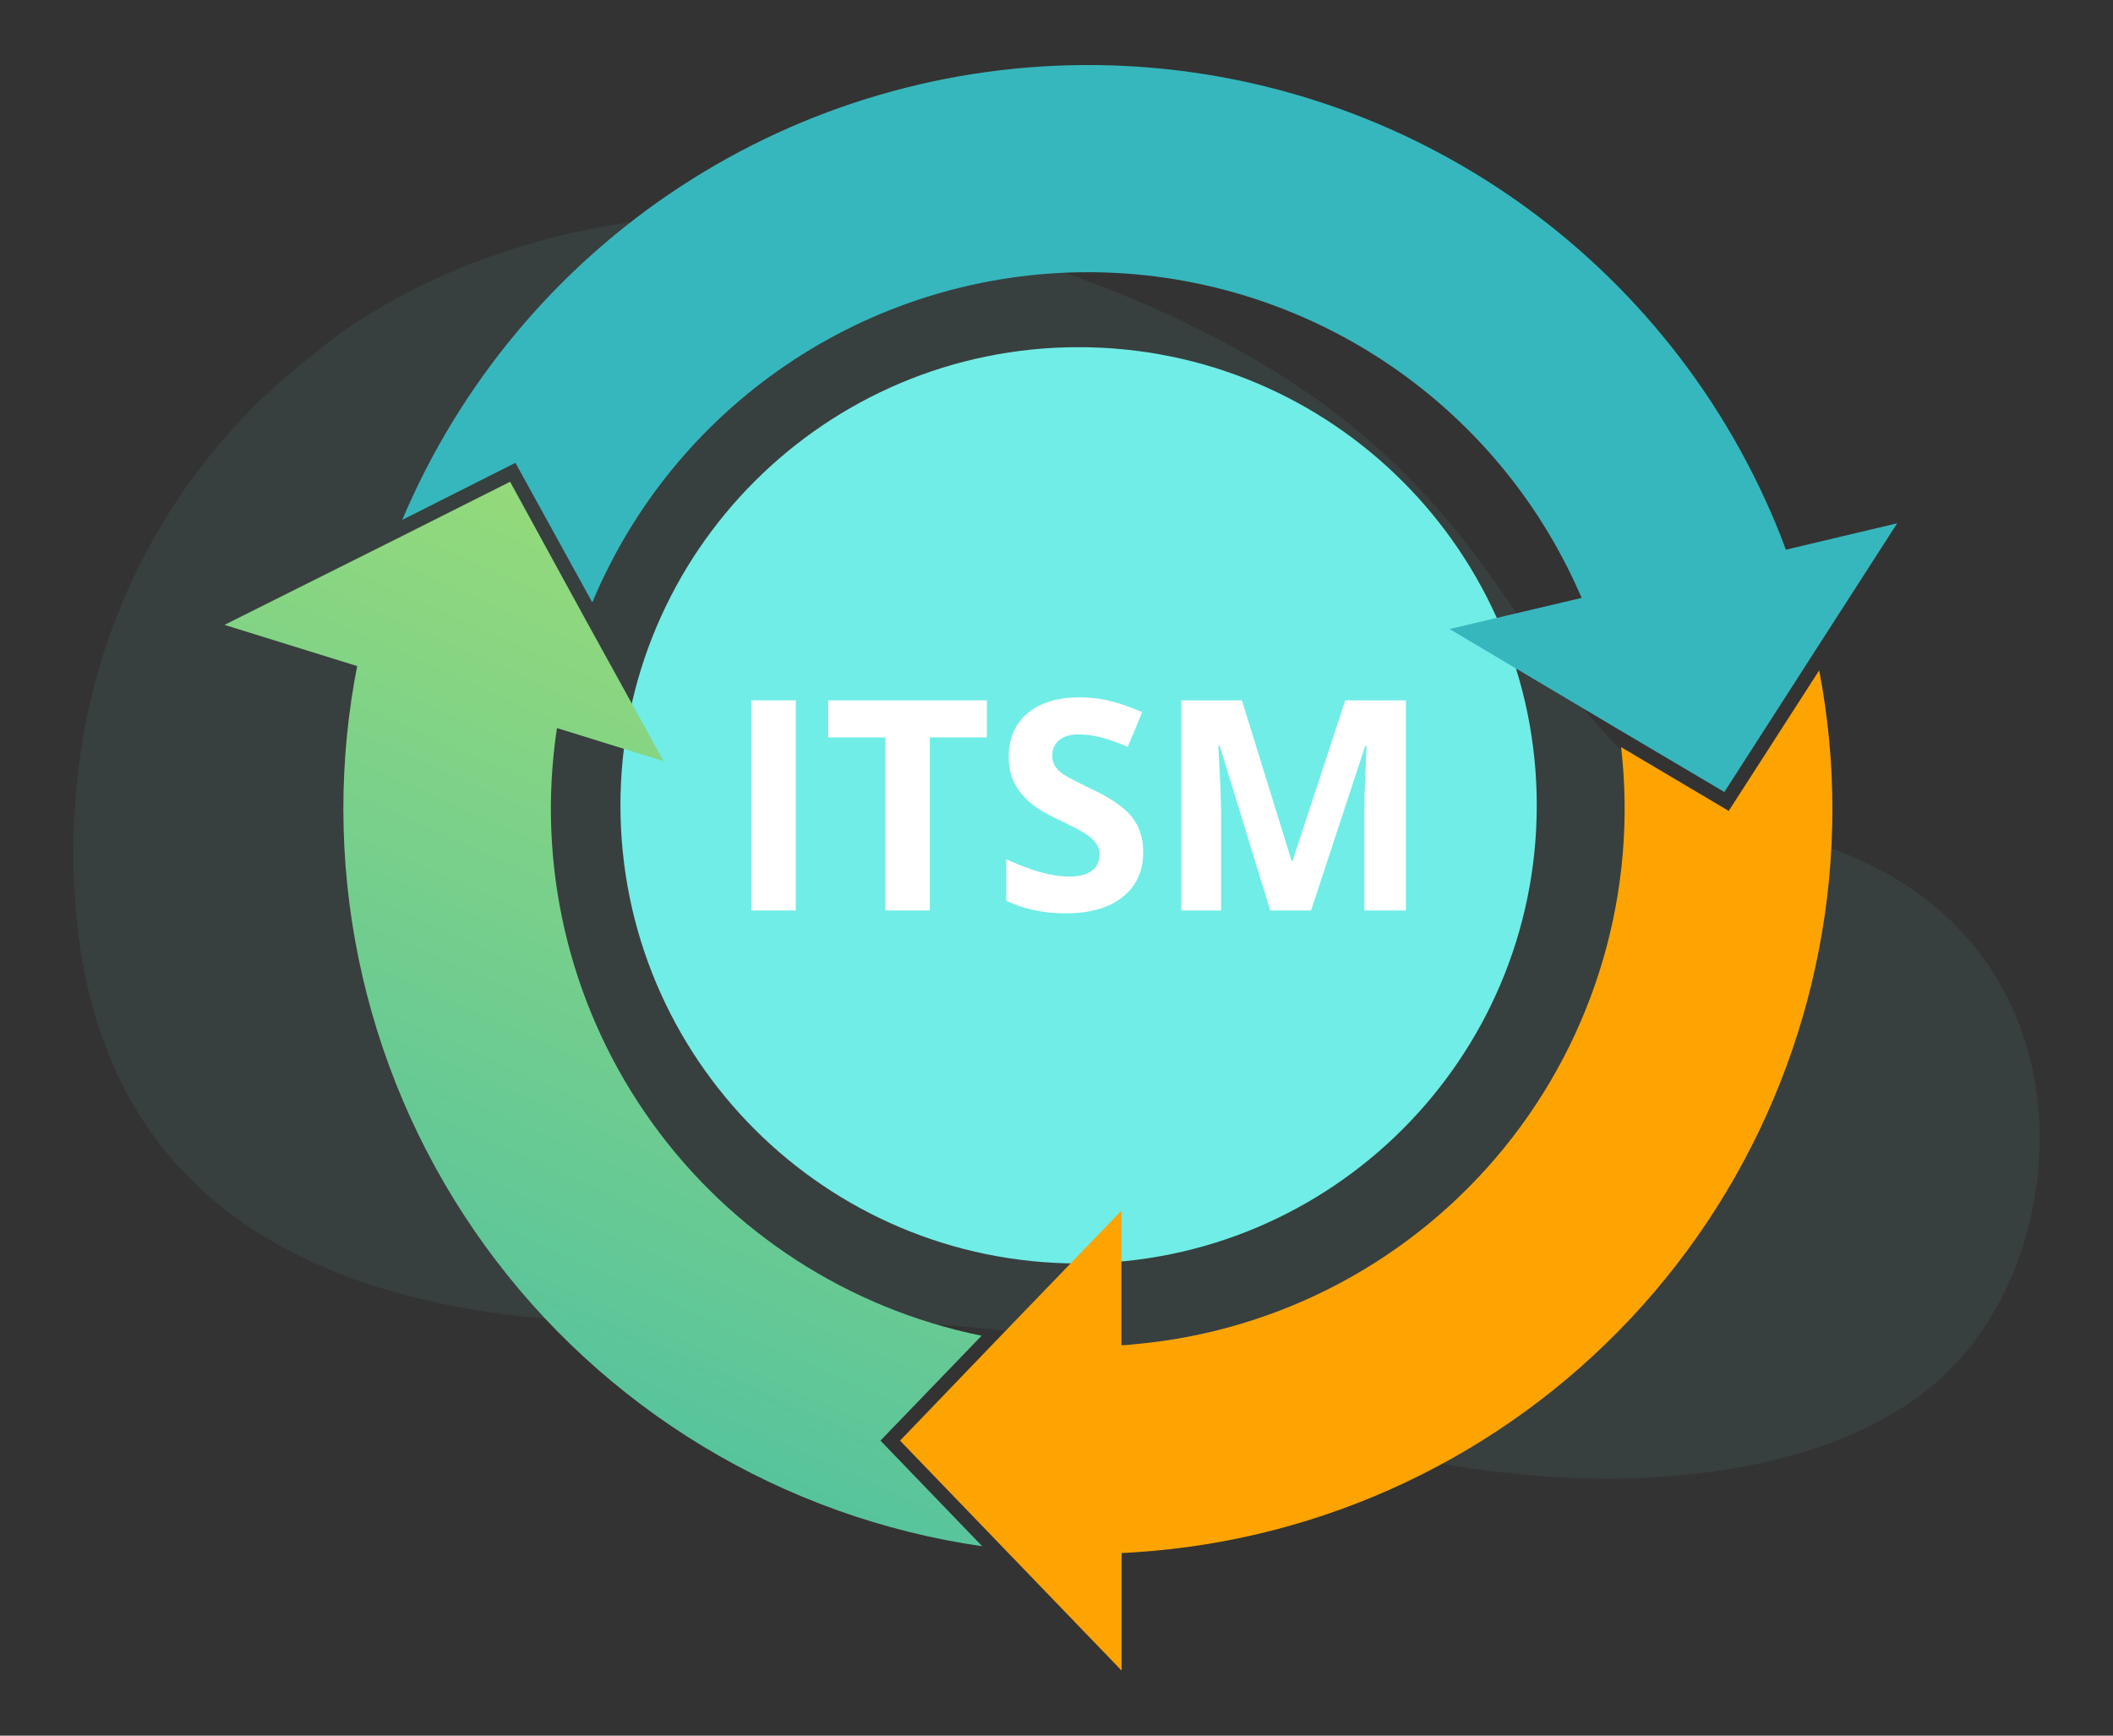
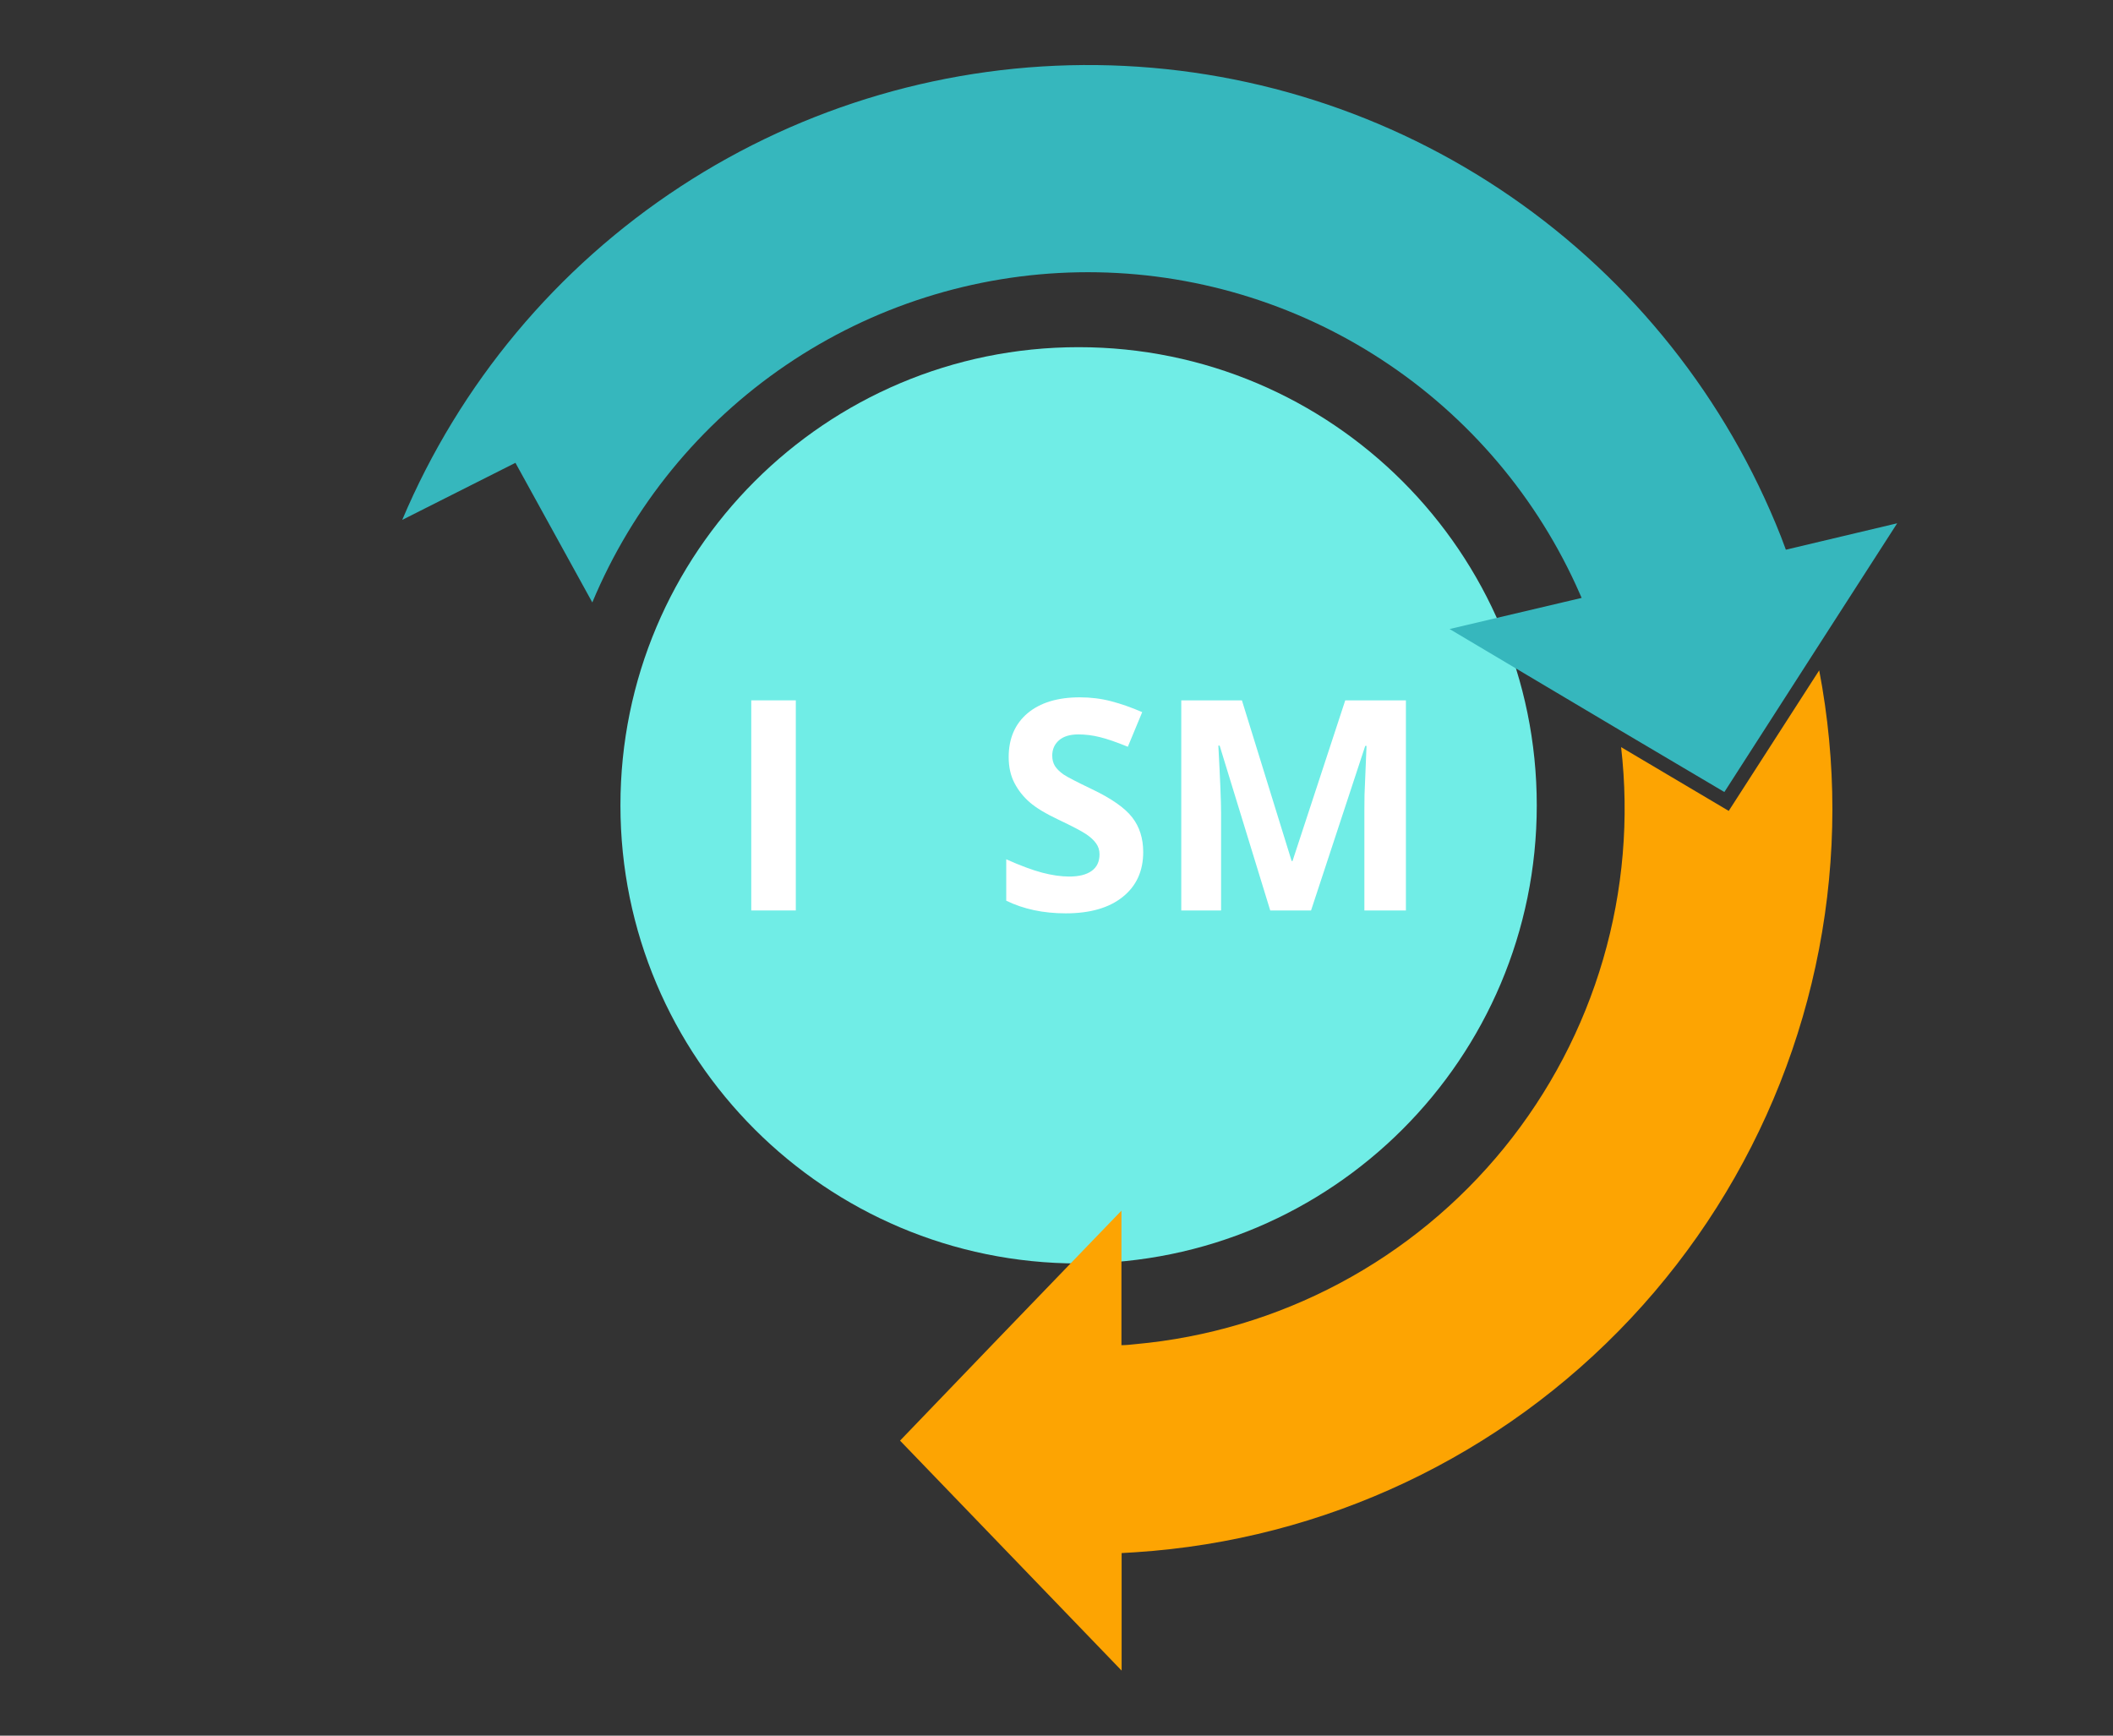
<svg xmlns="http://www.w3.org/2000/svg" width="224" height="184" viewBox="0 0 224 184" fill="none">
  <rect x="0" y="0" width="224" height="184" fill="#333333" stroke="none" />
  <g clip-path="url(#clip0_3998_3003)">
    <g clip-path="url(#clip1_3998_3003)">
-       <path opacity="0.1" d="M33.437 37.415C33.437 37.415 63.327 9.975 115.988 30.065C168.648 50.155 156.308 80.705 189.048 88.435C221.788 96.165 221.148 130.264 207.048 144.854C191.398 161.094 152.968 159.545 127.828 147.175C102.688 134.805 73.267 143.695 47.177 138.285C21.087 132.875 8.467 117.105 7.797 92.295C7.177 67.685 18.627 48.625 33.437 37.415Z" fill="#6CAAAF" />
      <path d="M114.343 133.944C141.168 133.944 162.913 112.199 162.913 85.375C162.913 58.55 141.168 36.805 114.343 36.805C87.519 36.805 65.773 58.55 65.773 85.375C65.773 112.199 87.519 133.944 114.343 133.944Z" fill="#70EDE6" />
      <path d="M201.121 55.475L192.441 68.965L182.801 83.965L171.611 77.345L153.671 66.685L167.671 63.385C167.471 62.915 167.261 62.455 167.051 61.995C162.428 51.947 154.978 43.462 145.612 37.579C136.246 31.696 125.369 28.668 114.31 28.867C103.251 29.065 92.489 32.48 83.34 38.696C74.19 44.911 67.05 53.657 62.791 63.865L54.641 49.065L42.641 55.115C48.742 40.672 59.007 28.372 72.126 19.785C85.246 11.198 100.625 6.712 116.303 6.9C131.982 7.088 147.249 11.941 160.159 20.839C173.069 29.738 183.036 42.28 188.791 56.865C188.971 57.335 189.151 57.805 189.321 58.275L201.121 55.475Z" fill="#36B7BD" />
      <path d="M194.254 85.796C194.236 105.845 186.596 125.136 172.883 139.761C159.17 154.385 140.41 163.25 120.404 164.556L118.904 164.646V177.106L106.494 164.226L95.414 152.726L105.794 141.926L118.884 128.346V142.606C119.384 142.606 119.884 142.546 120.384 142.496C127.954 141.809 135.31 139.614 142.019 136.042C148.728 132.469 154.655 127.591 159.451 121.694C164.247 115.796 167.815 109 169.945 101.703C172.075 94.406 172.724 86.758 171.854 79.206L183.264 85.966L192.854 71.066C193.783 75.921 194.252 80.853 194.254 85.796Z" fill="#FDA402" />
-       <path d="M104.127 163.924C93.659 162.415 83.601 158.819 74.549 153.35C65.497 147.881 57.635 140.65 51.429 132.086C45.224 123.522 40.801 113.8 38.423 103.494C36.045 93.189 35.761 82.511 37.587 72.094C37.677 71.594 37.767 71.094 37.867 70.614L23.797 66.244L41.797 57.244L54.077 51.074L62.077 65.694L70.347 80.694L59.047 77.184C58.967 77.684 58.897 78.184 58.837 78.694C57.06 92.949 60.731 107.349 69.116 119.013C77.5 130.677 89.979 138.746 104.057 141.604L93.337 152.724L104.127 163.924Z" fill="url(#paint0_linear_3998_3003)" />
      <path d="M79.641 96.521V74.246H84.364V96.521H79.641Z" fill="white" />
-       <path d="M98.569 96.521H93.846V78.177H87.797V74.246H104.617V78.177H98.569V96.521Z" fill="white" />
      <path d="M121.192 90.335C121.192 92.346 120.466 93.931 119.014 95.089C117.571 96.247 115.56 96.826 112.98 96.826C110.603 96.826 108.501 96.379 106.672 95.485V91.097C108.176 91.767 109.445 92.24 110.481 92.514C111.528 92.788 112.482 92.925 113.346 92.925C114.382 92.925 115.174 92.727 115.723 92.331C116.281 91.935 116.561 91.346 116.561 90.564C116.561 90.127 116.439 89.741 116.195 89.406C115.951 89.06 115.59 88.73 115.113 88.415C114.646 88.1 113.686 87.598 112.233 86.907C110.872 86.267 109.852 85.653 109.171 85.063C108.49 84.474 107.947 83.789 107.541 83.007C107.134 82.224 106.931 81.31 106.931 80.264C106.931 78.293 107.597 76.745 108.927 75.617C110.268 74.49 112.117 73.926 114.473 73.926C115.631 73.926 116.733 74.063 117.779 74.337C118.836 74.611 119.938 74.997 121.086 75.495L119.562 79.167C118.374 78.679 117.388 78.339 116.606 78.146C115.834 77.953 115.072 77.857 114.321 77.857C113.427 77.857 112.741 78.065 112.264 78.481C111.787 78.898 111.548 79.441 111.548 80.112C111.548 80.528 111.644 80.894 111.837 81.209C112.03 81.513 112.335 81.813 112.752 82.108C113.178 82.392 114.179 82.91 115.753 83.662C117.835 84.657 119.262 85.657 120.034 86.663C120.806 87.659 121.192 88.882 121.192 90.335Z" fill="white" />
      <path d="M134.658 96.521L129.295 79.046H129.158C129.351 82.601 129.447 84.972 129.447 86.161V96.521H125.227V74.246H131.656L136.928 91.28H137.02L142.611 74.246H149.041V96.521H144.638V85.978C144.638 85.48 144.643 84.906 144.653 84.256C144.673 83.606 144.744 81.879 144.866 79.076H144.729L138.985 96.521H134.658Z" fill="white" />
    </g>
  </g>
  <defs>
    <linearGradient id="paint0_linear_3998_3003" x1="23.797" y1="163.924" x2="78.936" y2="39.877" gradientUnits="userSpaceOnUse">
      <stop offset="0.039" stop-color="#46BEA6" />
      <stop offset="1" stop-color="#A3DF73" />
    </linearGradient>
    <clipPath id="clip0_3998_3003">
      <rect width="224" height="184" fill="white" />
    </clipPath>
    <clipPath id="clip1_3998_3003">
      <rect width="224" height="184" fill="white" />
    </clipPath>
  </defs>
</svg>